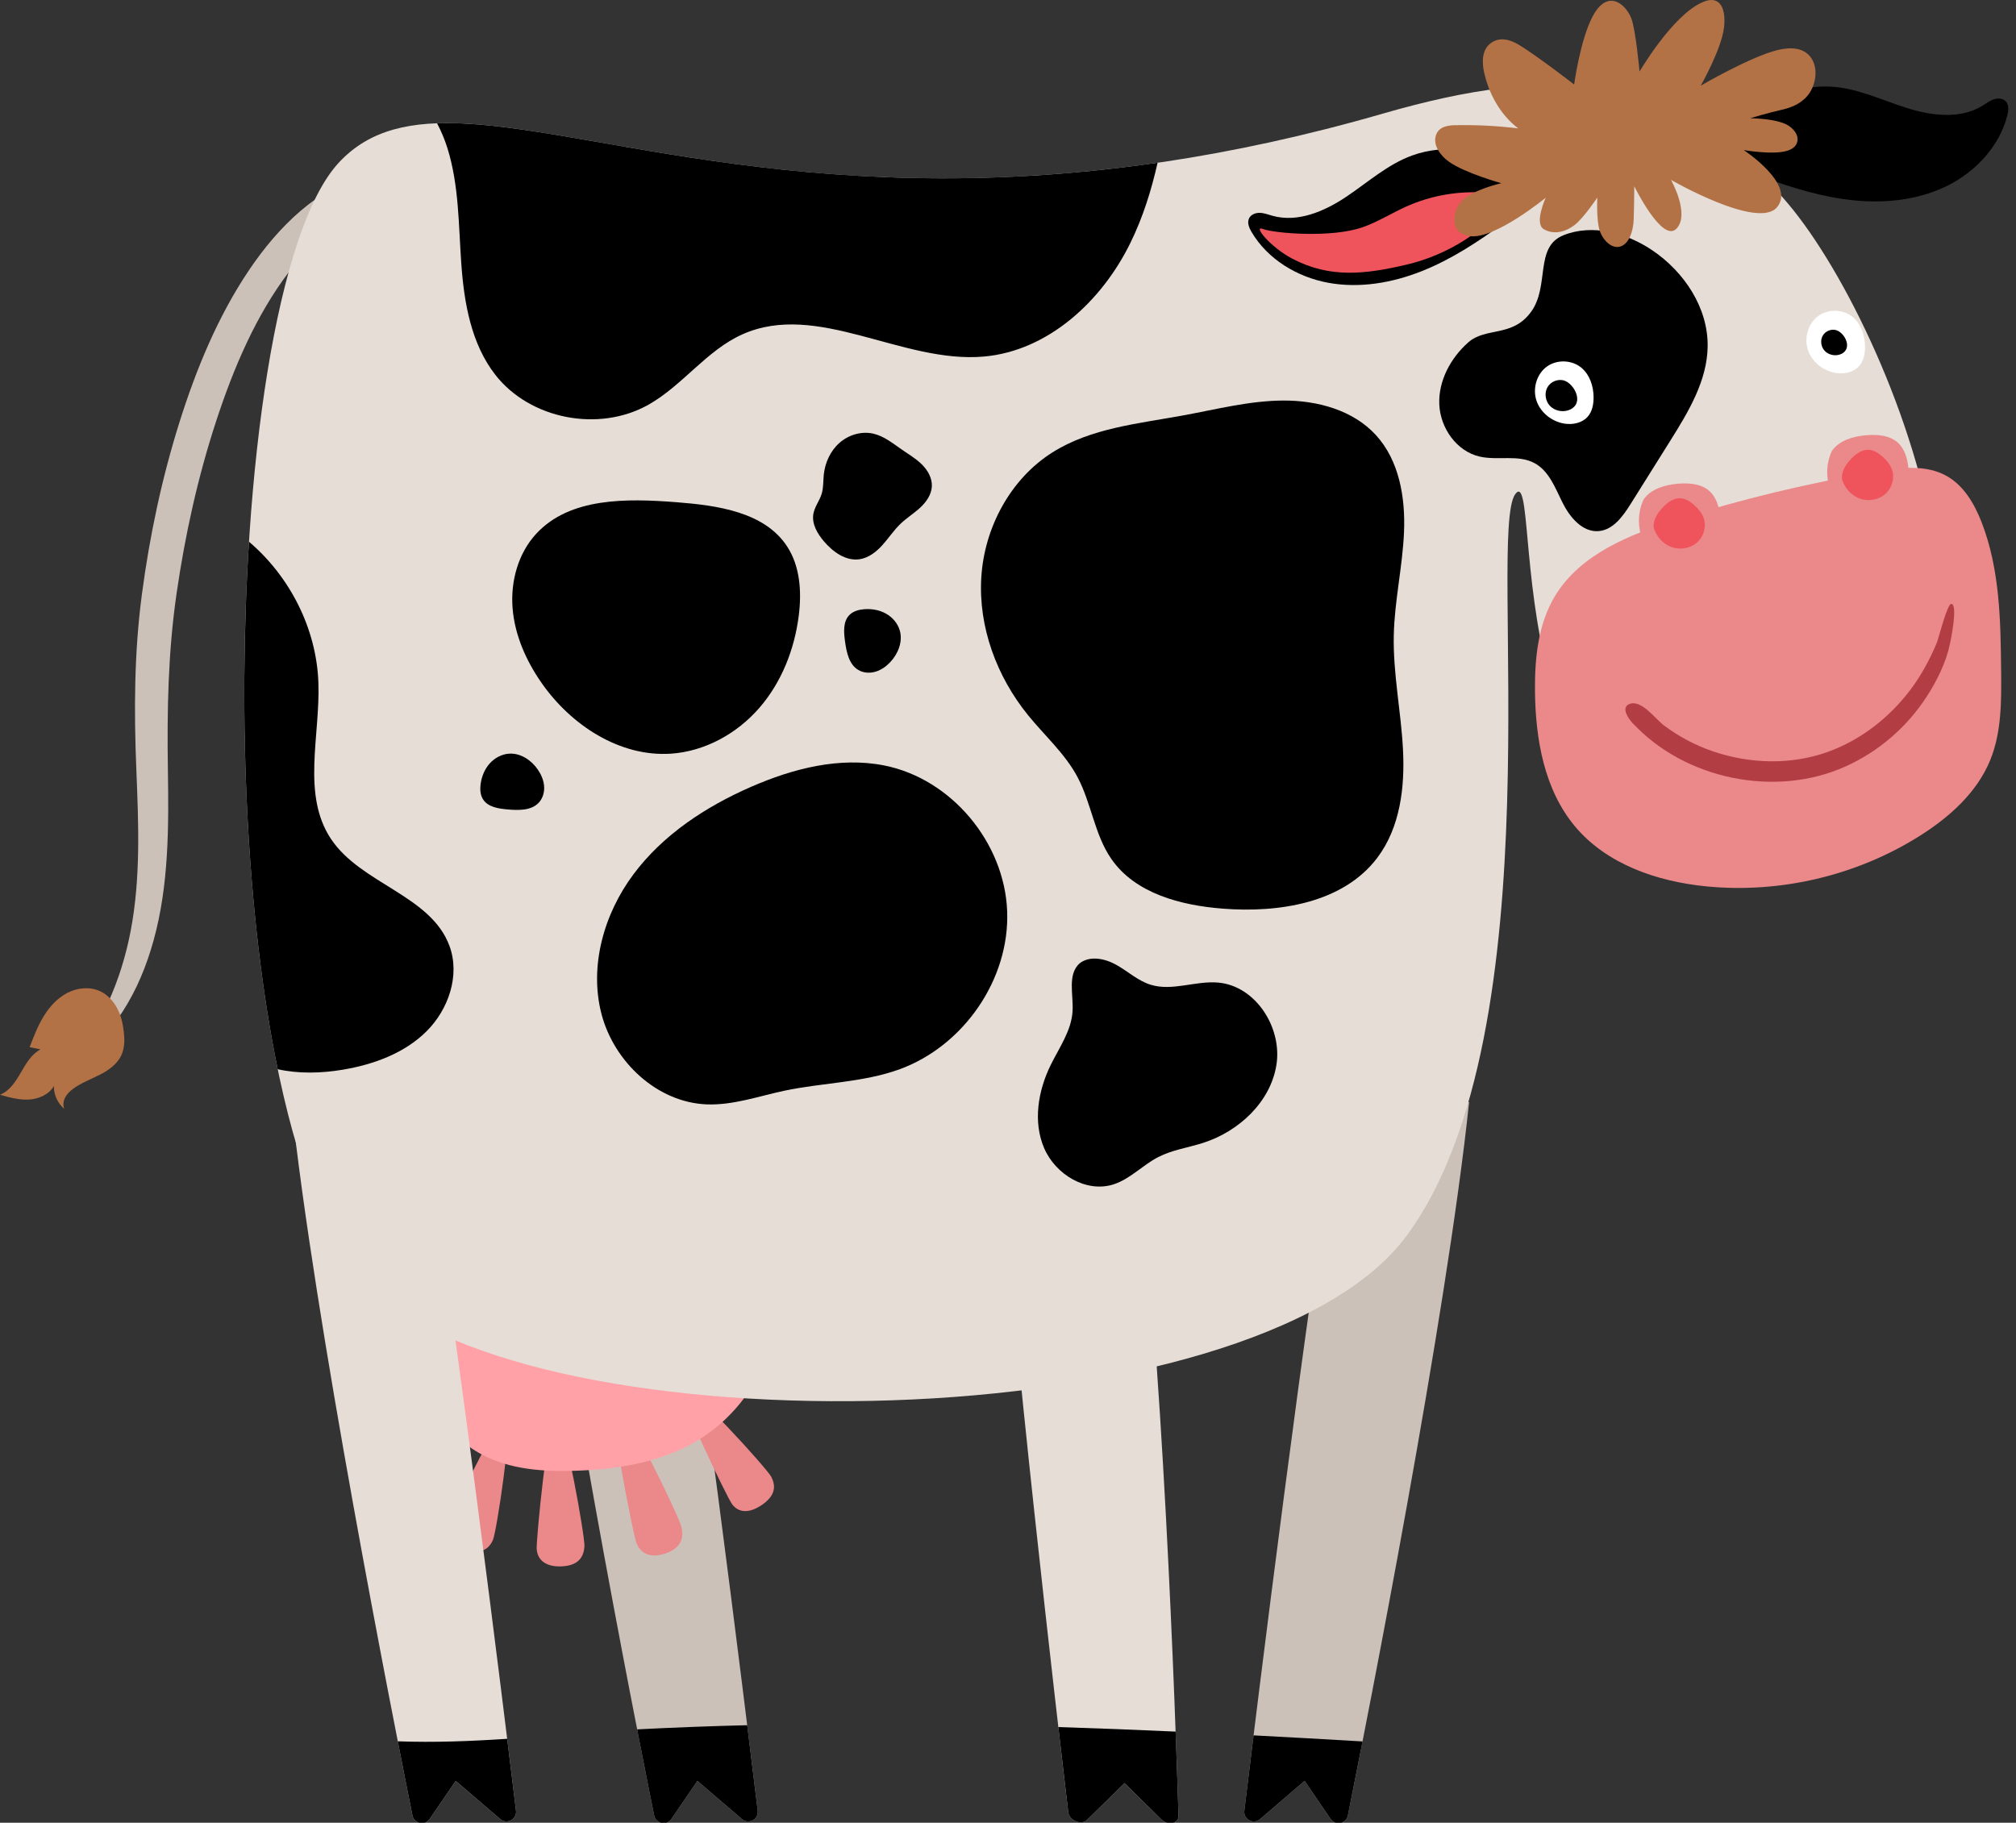
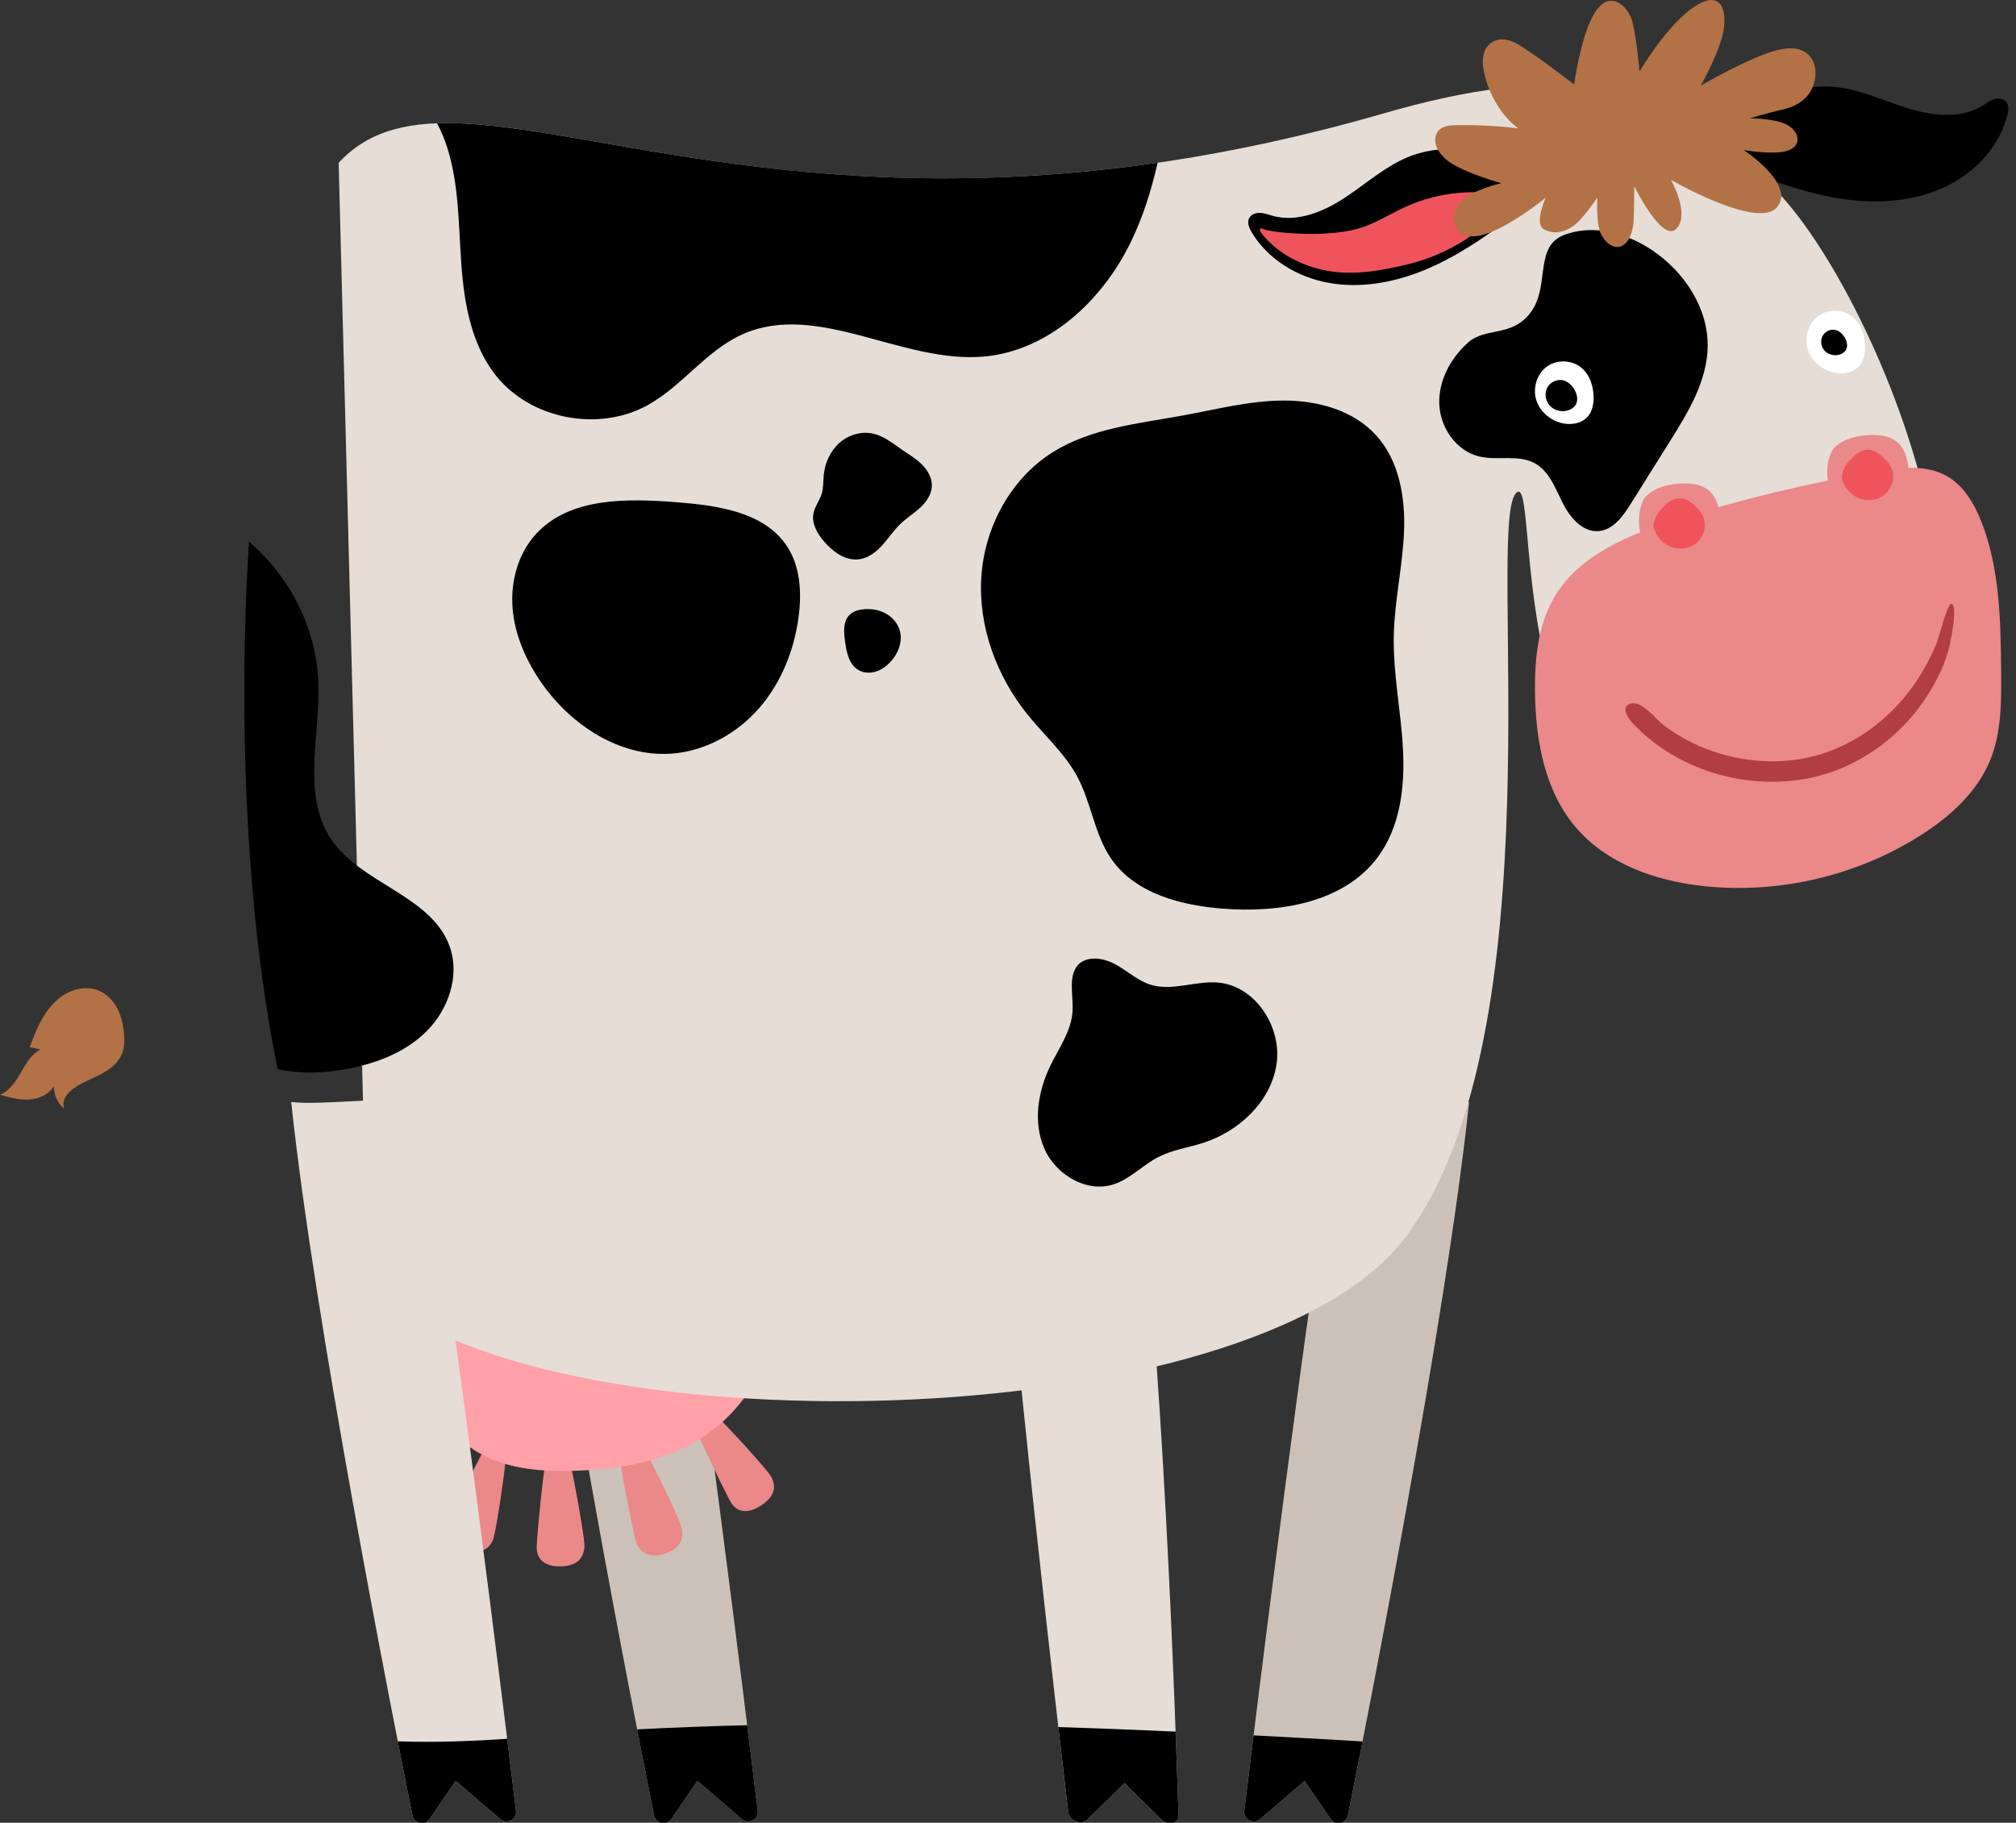
<svg xmlns="http://www.w3.org/2000/svg" width="188px" height="170px" viewBox="0 0 188 170" version="1.1">
  <rect x="0" y="0" width="188" height="170" fill="#333333" stroke="none" />
  <title>Cow</title>
  <desc>Created with Sketch.</desc>
  <defs />
  <g id="Page-1" stroke="none" stroke-width="1" fill="none" fill-rule="evenodd">
    <g id="Desktop-HD-Copy-3" transform="translate(-100, -1384)">
      <g id="Section-2" transform="translate(0, 1384)">
        <g id="Section-2---Header">
          <g id="Cow" transform="translate(100, 0)">
            <path d="M61.687,102.605 C59.054,102.271 52.332,103.114 49.698,102.782 C51.808,122.937 59.165,160.175 61.003,169.321 C61.158,170.094 62.166,170.3 62.611,169.647 L65.037,166.098 L69.193,169.664 C69.809,170.193 70.757,169.69 70.658,168.88 C69.503,159.348 64.941,122.21 61.687,102.605" id="Fill-2048" fill="#CCC1B8" />
            <path d="M59.32,143.82 C59.034,142.96 56.63,131.126 57.367,130.883 C58.106,130.637 63.364,141.523 63.549,142.415 C63.737,143.304 63.656,144.355 62.029,144.895 C60.405,145.436 59.606,144.681 59.32,143.82" id="Fill-2049" fill="#EA888A" />
            <path d="M68.23,140.232 C67.777,139.558 63.002,129.842 63.648,129.407 C64.292,128.974 71.566,137.019 71.931,137.748 C72.297,138.479 72.442,139.427 71.019,140.383 C69.595,141.337 68.683,140.907 68.23,140.232" id="Fill-2050" fill="#EA888A" />
            <path d="M50.047,144.416 C50.017,143.566 51.055,132.272 51.832,132.244 C52.61,132.216 54.575,143.401 54.502,144.253 C54.43,145.104 54.055,146.03 52.342,146.093 C50.631,146.155 50.079,145.267 50.047,144.416" id="Fill-2051" fill="#EA888A" />
            <path d="M41.71,142.314 C41.944,141.561 46.415,132.046 47.156,132.278 C47.899,132.507 46.298,142.916 45.968,143.635 C45.636,144.355 44.996,145.04 43.359,144.532 C41.722,144.023 41.476,143.067 41.71,142.314" id="Fill-2052" fill="#EA888A" />
            <path d="M44.961,135.672 C47.591,137.063 50.681,137.271 53.652,137.174 C57.403,137.053 61.224,136.463 64.516,134.664 C70.759,131.251 74.149,123.337 72.313,116.464 C60.703,116.605 49.086,116.208 37.512,115.28 C37.47,119.097 37.436,122.971 38.426,126.659 C39.419,130.345 41.585,133.887 44.961,135.672" id="Fill-2053" fill="#FFA1A6" />
            <path d="M125.009,102.605 C127.643,102.271 134.367,103.114 137,102.782 C134.888,122.937 127.532,160.175 125.696,169.321 C125.541,170.094 124.53,170.3 124.085,169.647 L121.659,166.098 L117.506,169.664 C116.888,170.193 115.942,169.69 116.04,168.88 C117.196,159.348 121.756,122.21 125.009,102.605" id="Fill-2054" fill="#CCC1B8" />
            <path d="M93.11,105.583 C95.803,105.238 103.089,105.979 105.785,105.635 C108.416,124.92 109.632,160.586 109.9,169.345 C109.922,170.088 108.907,170.292 108.281,169.674 L104.871,166.305 L101.354,169.754 C100.83,170.265 99.711,169.794 99.62,169.021 C98.541,159.895 94.402,124.354 93.11,105.583" id="Fill-2055" fill="#E5DDD6" />
            <path d="M39.149,102.605 C36.514,102.271 29.792,103.114 27.158,102.782 C29.268,122.937 36.627,160.175 38.463,169.321 C38.618,170.094 39.628,170.3 40.073,169.647 L42.499,166.098 L46.652,169.664 C47.271,170.193 48.217,169.69 48.118,168.88 C46.963,159.348 42.403,122.21 39.149,102.605" id="Fill-2056" fill="#E5DDD6" />
            <path d="M70.658,168.88 C70.757,169.69 69.809,170.193 69.193,169.664 L65.037,166.098 L62.611,169.647 C62.166,170.3 61.158,170.094 61.003,169.321 C60.65,167.57 60.097,164.788 59.414,161.295 C62.837,161.119 66.257,160.991 69.68,160.906 C70.105,164.337 70.441,167.095 70.658,168.88" id="Fill-2057" fill="#000000" />
            <path d="M125.696,169.321 C125.541,170.094 124.53,170.3 124.085,169.647 L121.659,166.098 L117.506,169.664 C116.888,170.193 115.942,169.69 116.04,168.88 C116.236,167.262 116.53,164.846 116.9,161.854 C120.288,162.031 123.674,162.221 127.063,162.42 C126.483,165.387 126.008,167.763 125.696,169.321" id="Fill-2058" fill="#000000" />
            <path d="M109.9,169.345 C109.922,170.088 108.907,170.292 108.281,169.674 L104.871,166.305 L101.354,169.754 C100.83,170.265 99.711,169.794 99.62,169.021 C99.411,167.258 99.089,164.504 98.694,161.079 C102.34,161.194 105.986,161.337 109.632,161.502 C109.761,164.92 109.848,167.644 109.9,169.345" id="Fill-2059" fill="#000000" />
            <path d="M47.297,162.174 C47.649,165.015 47.929,167.32 48.118,168.88 C48.217,169.69 47.271,170.193 46.652,169.664 L42.499,166.098 L40.073,169.647 C39.628,170.3 38.618,170.094 38.463,169.321 C38.149,167.761 37.675,165.381 37.094,162.408 C40.488,162.533 43.9,162.4 47.297,162.174" id="Fill-2060" fill="#000000" />
-             <path d="M34.472,16.187 C35.145,16.008 38.652,15.521 38.209,17.172 C37.965,18.096 36.639,18.611 35.837,18.891 C34.632,19.314 33.466,19.662 32.353,20.316 C30.245,21.557 28.495,23.334 27.017,25.265 C23.851,29.406 21.773,34.351 20.158,39.275 C18.445,44.499 17.257,49.901 16.468,55.339 C15.675,60.804 15.57,66.224 15.655,71.736 C15.739,77.085 15.758,82.527 14.318,87.725 C13.672,90.057 12.742,92.336 11.421,94.369 C11.117,94.838 8.611,98.303 8.025,97.731 C7.767,97.491 8.57,96.37 8.679,96.177 C9.18,95.291 9.672,94.401 10.096,93.473 C11.059,91.361 11.745,89.122 12.182,86.843 C13.134,81.875 12.917,76.793 12.714,71.766 C12.49,66.278 12.512,60.873 13.235,55.417 C13.954,49.971 15.101,44.564 16.754,39.323 C18.308,34.401 20.311,29.531 23.198,25.231 C25.892,21.218 29.645,17.413 34.472,16.187 C35.918,15.801 33.677,16.391 34.472,16.187" id="Fill-2061" fill="#CCC1B8" />
            <path d="M11.332,98.385 C10.952,99.237 10.139,99.815 9.307,100.239 C8.476,100.666 7.582,100.988 6.831,101.542 C6.533,101.761 6.255,102.021 6.082,102.349 C5.909,102.675 5.852,103.08 5.999,103.42 C5.375,102.905 5.005,102.096 5.027,101.286 C4.572,102.086 3.624,102.498 2.706,102.553 C1.79,102.605 0.884,102.355 0,102.106 C0.896,101.753 1.458,100.878 1.939,100.044 C2.42,99.211 2.927,98.317 3.781,97.874 C3.443,97.805 3.104,97.735 2.764,97.667 C3.139,96.682 3.519,95.694 4.067,94.796 C4.614,93.898 5.347,93.086 6.283,92.603 C7.217,92.122 8.371,92.003 9.327,92.444 C10.028,92.768 10.577,93.368 10.934,94.053 C11.292,94.737 11.467,95.502 11.55,96.269 C11.628,96.982 11.624,97.729 11.332,98.385" id="Fill-2062" fill="#B27246" />
            <path d="M187.192,10.76 C186.461,13.622 184.273,15.988 181.629,17.309 C178.988,18.627 175.936,18.974 172.994,18.696 C170.053,18.418 167.2,17.546 164.426,16.532 C163.633,16.24 162.814,15.918 162.246,15.291 C161.38,14.339 161.304,12.93 161.273,11.643 C164.068,9.578 167.374,7.855 170.842,8.086 C173.266,8.247 175.511,9.346 177.828,10.075 C180.145,10.806 182.817,11.13 184.885,9.856 C185.227,9.644 185.551,9.391 185.933,9.262 C186.314,9.135 186.785,9.163 187.057,9.461 C187.363,9.795 187.304,10.319 187.192,10.76" id="Fill-2063" fill="#000000" />
-             <path d="M31.581,15.185 C43.141,2.664 71.095,27.318 128.963,10.595 C144.757,6.031 156.194,6.48 166.743,18.996 C177.295,31.512 193.256,73.357 165.932,78.541 C138.609,83.723 144.02,42.504 141.314,46.072 C138.609,49.637 145.357,96.137 131.146,115.294 C116.932,134.45 49.807,135.423 34.299,119.915 C18.791,104.409 20.02,27.703 31.581,15.185" id="Fill-2064" fill="#E5DDD6" />
+             <path d="M31.581,15.185 C43.141,2.664 71.095,27.318 128.963,10.595 C144.757,6.031 156.194,6.48 166.743,18.996 C177.295,31.512 193.256,73.357 165.932,78.541 C138.609,83.723 144.02,42.504 141.314,46.072 C138.609,49.637 145.357,96.137 131.146,115.294 C116.932,134.45 49.807,135.423 34.299,119.915 " id="Fill-2064" fill="#E5DDD6" />
            <path d="M152.057,47.014 C153.283,45.059 154.509,43.104 155.733,41.149 C157.446,38.417 159.216,35.502 159.246,32.277 C159.282,28.695 157.056,25.35 154.086,23.346 C151.664,21.712 148.495,20.854 145.788,21.945 C143.078,23.038 144.531,26.656 142.786,29.074 C141.041,31.494 138.56,30.477 136.917,31.937 C135.273,33.394 134.129,35.52 134.22,37.715 C134.312,39.911 135.822,42.077 137.962,42.579 C139.659,42.977 141.576,42.365 143.108,43.199 C144.451,43.928 145.029,45.504 145.707,46.873 C146.388,48.24 147.567,49.663 149.089,49.534 C150.434,49.42 151.34,48.155 152.057,47.014" id="Fill-2065" fill="#000000" />
            <path d="M91.775,33.253 C97.77,32.714 102.765,28.061 105.412,22.658 C106.578,20.278 107.369,17.76 107.949,15.179 C74.346,20.063 53.288,11.054 40.758,11.499 C41.146,12.237 41.47,13.008 41.716,13.79 C42.811,17.272 42.759,20.995 43.021,24.637 C43.284,28.281 43.945,32.074 46.189,34.955 C49.437,39.12 55.861,40.34 60.463,37.751 C63.654,35.955 65.881,32.686 69.221,31.188 C76.225,28.047 84.131,33.942 91.775,33.253" id="Fill-2066" fill="#000000" />
            <path d="M110.369,38.739 C106.171,39.511 101.746,39.919 98.139,42.198 C94.219,44.674 91.797,49.212 91.511,53.839 C91.223,58.467 92.951,63.11 95.874,66.709 C97.422,68.618 99.314,70.287 100.472,72.457 C101.779,74.907 102.064,77.85 103.649,80.129 C105.884,83.338 110.111,84.44 114.009,84.746 C119.278,85.16 125.247,84.222 128.436,80.007 C130.578,77.172 131.023,73.397 130.831,69.85 C130.642,66.303 129.897,62.785 129.976,59.234 C130.048,56.013 130.795,52.84 130.93,49.623 C131.065,46.406 130.485,42.957 128.311,40.582 C126.183,38.254 122.863,37.35 119.71,37.358 C116.558,37.366 113.469,38.17 110.369,38.739" id="Fill-2067" fill="#000000" />
            <path d="M84.127,41.951 C83.273,41.363 82.44,40.672 81.427,40.443 C80.328,40.195 79.13,40.559 78.284,41.306 C77.439,42.053 76.937,43.15 76.821,44.272 C76.76,44.868 76.799,45.48 76.625,46.054 C76.428,46.7 75.971,47.255 75.852,47.92 C75.683,48.856 76.223,49.774 76.841,50.497 C77.676,51.475 78.866,52.339 80.138,52.162 C80.996,52.043 81.721,51.469 82.299,50.827 C82.876,50.183 83.354,49.45 83.978,48.852 C84.543,48.31 85.218,47.892 85.796,47.362 C86.371,46.831 86.865,46.138 86.899,45.355 C86.933,44.588 86.516,43.861 85.973,43.32 C85.429,42.78 84.759,42.387 84.127,41.951" id="Fill-2068" fill="#000000" />
            <path d="M62.579,70.293 C65.738,70.077 68.719,68.426 70.797,66.039 C72.877,63.651 74.087,60.577 74.485,57.436 C74.767,55.224 74.624,52.844 73.408,50.974 C71.304,47.745 66.91,47.137 63.066,46.839 C58.448,46.482 53.137,46.382 50,49.788 C48.303,51.63 47.599,54.251 47.802,56.746 C48.007,59.24 49.056,61.612 50.484,63.667 C53.226,67.617 57.782,70.617 62.579,70.293" id="Fill-2069" fill="#000000" />
            <path d="M83.909,58.807 C83.716,58.131 83.219,57.561 82.603,57.221 C81.989,56.883 81.266,56.762 80.565,56.822 C80.072,56.865 79.563,57.005 79.214,57.358 C78.61,57.964 78.683,58.946 78.798,59.794 C78.937,60.81 79.162,61.968 80.046,62.489 C80.525,62.773 81.127,62.804 81.658,62.643 C82.19,62.483 82.655,62.145 83.035,61.739 C83.764,60.959 84.203,59.832 83.909,58.807" id="Fill-2070" fill="#000000" />
-             <path d="M47.488,70.291 C46.787,70.333 46.123,70.693 45.656,71.219 C45.191,71.744 44.917,72.425 44.82,73.121 C44.754,73.611 44.782,74.14 45.048,74.557 C45.509,75.278 46.483,75.42 47.335,75.495 C48.358,75.582 49.537,75.616 50.24,74.865 C50.619,74.46 50.782,73.88 50.741,73.327 C50.699,72.771 50.472,72.244 50.16,71.785 C49.558,70.903 48.553,70.228 47.488,70.291" id="Fill-2071" fill="#000000" />
            <path d="M30.863,78.243 C28.113,74.108 29.87,68.62 29.691,63.659 C29.512,58.634 27.04,53.778 23.221,50.527 C22.182,66.836 22.959,85.479 25.9,99.724 C27.859,100.161 29.969,100.103 31.964,99.768 C34.829,99.289 37.698,98.244 39.761,96.201 C41.825,94.158 42.916,90.971 41.921,88.241 C40.192,83.498 33.657,82.447 30.863,78.243" id="Fill-2072" fill="#000000" />
-             <path d="M83.847,99.744 C89.848,97.58 94.177,91.337 93.921,84.961 C93.665,78.587 88.729,72.644 82.472,71.396 C78.294,70.563 73.954,71.678 70.048,73.383 C65.822,75.229 61.828,77.846 59.072,81.545 C56.314,85.241 54.929,90.121 56.094,94.582 C57.262,99.044 61.281,102.816 65.889,103.002 C68.359,103.1 70.749,102.237 73.167,101.725 C76.716,100.976 80.434,100.974 83.847,99.744" id="Fill-2073" fill="#000000" />
            <path d="M112.167,106.603 C115.517,105.54 118.482,102.788 119.032,99.317 C119.584,95.847 117.103,91.955 113.602,91.643 C111.492,91.456 109.316,92.474 107.295,91.842 C106.125,91.478 105.193,90.608 104.128,90.004 C103.063,89.4 101.636,89.096 100.673,89.853 C99.526,90.896 100.11,92.756 100.021,94.304 C99.918,96.13 98.779,97.703 97.974,99.346 C96.798,101.743 96.319,104.632 97.372,107.086 C98.423,109.543 101.301,111.282 103.844,110.463 C105.398,109.961 106.558,108.663 108.012,107.916 C109.306,107.25 110.78,107.044 112.167,106.603" id="Fill-2074" fill="#000000" />
            <path d="M145.906,39.513 C144.729,39.331 143.654,38.49 143.279,37.358 C142.905,36.227 143.303,34.862 144.274,34.173 C145.208,33.515 146.579,33.563 147.461,34.29 C148.254,34.945 148.6,36.02 148.608,37.046 C148.614,37.697 148.485,38.383 148.055,38.868 C147.537,39.452 146.678,39.629 145.906,39.513" id="Fill-2075" fill="#FFFFFF" />
            <path d="M146.714,36.175 C147.044,36.636 147.229,37.278 146.935,37.761 C146.778,38.017 146.508,38.188 146.221,38.276 C145.631,38.458 144.938,38.291 144.521,37.836 C144.105,37.381 144.002,36.654 144.306,36.118 C144.612,35.581 145.317,35.299 145.898,35.506 C146.235,35.627 146.506,35.885 146.714,36.175" id="Fill-2076" fill="#000000" />
            <path d="M171.219,34.788 C170.041,34.608 168.966,33.767 168.594,32.635 C168.219,31.504 168.616,30.139 169.588,29.45 C170.52,28.79 171.893,28.84 172.775,29.567 C173.568,30.222 173.912,31.297 173.923,32.323 C173.929,32.974 173.8,33.66 173.369,34.145 C172.851,34.729 171.99,34.906 171.219,34.788" id="Fill-2077" fill="#FFFFFF" />
            <path d="M171.948,31.355 C172.217,31.731 172.368,32.257 172.127,32.651 C172,32.861 171.776,33.002 171.543,33.074 C171.06,33.221 170.494,33.084 170.152,32.714 C169.812,32.341 169.727,31.748 169.977,31.309 C170.226,30.87 170.804,30.638 171.279,30.807 C171.555,30.906 171.776,31.117 171.948,31.355" id="Fill-2078" fill="#000000" />
            <path d="M116.715,21.643 C118.217,24.188 120.979,25.849 123.886,26.378 C126.791,26.906 129.819,26.386 132.565,25.297 C135.311,24.21 137.807,22.575 140.187,20.826 C140.867,20.325 141.566,19.787 141.936,19.026 C142.5,17.87 142.18,16.497 141.85,15.253 C138.588,14.049 134.932,13.318 131.669,14.508 C129.386,15.342 127.536,17.023 125.517,18.37 C123.495,19.719 121.019,20.777 118.678,20.129 C118.291,20.023 117.909,19.87 117.506,19.853 C117.103,19.837 116.66,19.996 116.483,20.359 C116.282,20.765 116.485,21.253 116.715,21.643" id="Fill-2079" fill="#000000" />
            <path d="M120.502,24.121 C124.025,25.974 127.298,25.589 131.174,24.681 C135.049,23.771 138.59,21.504 141.036,18.364 C137.763,17.558 134.224,17.878 131.148,19.26 C129.799,19.865 128.536,20.669 127.143,21.17 C124.172,22.239 118.764,21.744 117.776,21.357 C116.787,20.971 118.446,23.042 120.502,24.121" id="Fill-2080" fill="#EF545C" />
            <path d="M144.145,18.44 C144.145,18.44 139.432,22.316 137.095,22.028 C135.081,21.78 135.426,19.68 136.291,18.762 C137.294,17.699 139.998,17.085 139.998,17.085 C139.998,17.085 136.632,16.151 135.128,15.09 C134.381,14.565 133.569,13.552 133.92,12.58 C134.194,11.825 134.983,11.692 135.641,11.678 C137.626,11.635 139.613,11.734 141.59,11.976 C140.11,10.878 138.965,9.059 138.454,6.991 C138.274,6.268 138.178,5.457 138.441,4.788 C138.737,4.038 139.44,3.655 140.108,3.667 C140.775,3.679 141.415,4.019 142.013,4.41 C143.94,5.662 146.796,7.883 146.796,7.883 C146.796,7.883 147.356,3.705 148.53,1.509 C148.88,0.851 149.367,0.243 149.987,0.102 C150.849,-0.096 151.713,0.698 152.119,1.692 C152.528,2.687 152.894,6.673 152.894,6.673 C152.894,6.673 155.932,1.467 158.721,0.228 C159.208,0.011 159.78,-0.142 160.227,0.204 C160.814,0.657 160.873,1.704 160.772,2.56 C160.529,4.609 158.6,7.991 158.6,7.991 C158.6,7.991 163.281,5.256 165.813,4.656 C166.957,4.384 168.38,4.378 169.03,5.62 C169.564,6.635 169.264,8.072 168.579,8.901 C167.897,9.733 166.933,10.075 165.994,10.277 C165.056,10.48 163.21,11.027 163.21,11.027 C163.21,11.027 165.644,11.031 166.737,11.69 C167.218,11.98 167.738,12.539 167.611,13.188 C167.51,13.701 167.055,13.943 166.649,14.067 C165.332,14.474 162.614,13.997 162.614,13.997 C162.614,13.997 167.498,17.206 165.713,19.33 C163.929,21.454 155.828,16.777 155.828,16.777 C155.828,16.777 157.642,20 156.323,21.339 C155.004,22.678 152.403,17.375 152.403,17.375 C152.403,17.375 152.387,19.449 152.347,20.488 C152.307,21.528 151.944,22.686 151.157,22.974 C150.368,23.264 149.516,22.491 149.182,21.524 C148.85,20.56 148.957,18.426 148.957,18.426 C148.957,18.426 147.664,20.363 146.812,21.007 C145.961,21.651 144.864,21.915 143.956,21.369 C143.046,20.824 144.145,18.44 144.145,18.44" id="Fill-2081" fill="#B27246" />
            <path d="M145.021,55.574 C143.43,58.199 143.112,61.396 143.142,64.466 C143.189,68.952 144.01,73.677 146.901,77.108 C149.854,80.613 154.539,82.219 159.101,82.668 C165.992,83.349 173.095,81.678 178.962,77.999 C181.762,76.244 184.369,73.929 185.607,70.867 C186.65,68.292 186.64,65.429 186.614,62.653 C186.57,57.936 186.501,53.096 184.79,48.701 C184.12,46.982 183.125,45.276 181.512,44.381 C179.608,43.322 177.269,43.599 175.12,43.96 C168.745,45.027 162.445,46.541 156.283,48.488 C151.956,49.857 147.372,51.693 145.021,55.574" id="Fill-2082" fill="#EA888A" />
            <path d="M160.406,48.109 C160.508,48.951 160.496,49.83 160.178,50.618 C159.645,51.932 158.237,52.82 156.818,52.808 C155.397,52.798 154.036,51.928 153.357,50.682 C152.679,49.434 152.675,47.861 153.277,46.575 C153.973,45.586 155.266,45.222 156.472,45.115 C157.531,45.023 158.707,45.121 159.474,45.858 C160.072,46.432 160.303,47.286 160.406,48.109" id="Fill-2083" fill="#EA888A" />
            <path d="M157.996,47.112 C158.372,47.447 158.711,47.845 158.876,48.32 C159.154,49.116 158.874,50.062 158.235,50.613 C157.597,51.165 156.651,51.31 155.86,51.018 C155.069,50.728 154.451,50.028 154.215,49.218 C154.139,48.506 154.573,47.835 155.071,47.318 C155.506,46.861 156.069,46.444 156.699,46.472 C157.191,46.494 157.629,46.784 157.996,47.112" id="Fill-2084" fill="#EF545C" />
            <path d="M177.963,43.585 C178.066,44.427 178.054,45.307 177.736,46.094 C177.202,47.41 175.797,48.296 174.376,48.286 C172.956,48.274 171.593,47.406 170.915,46.158 C170.236,44.91 170.232,43.338 170.834,42.051 C171.531,41.063 172.823,40.698 174.029,40.594 C175.088,40.501 176.264,40.598 177.031,41.335 C177.629,41.908 177.862,42.762 177.963,43.585" id="Fill-2085" fill="#EA888A" />
            <path d="M175.553,42.589 C175.93,42.925 176.268,43.322 176.435,43.797 C176.711,44.592 176.431,45.538 175.793,46.09 C175.155,46.641 174.208,46.786 173.417,46.496 C172.626,46.205 172.01,45.504 171.772,44.695 C171.698,43.982 172.131,43.312 172.628,42.794 C173.065,42.337 173.627,41.92 174.257,41.949 C174.748,41.971 175.187,42.263 175.553,42.589" id="Fill-2086" fill="#EF545C" />
            <path d="M152.236,67.426 C151.902,67.08 151.163,66.063 151.88,65.693 C152.997,65.133 154.382,67.066 155.145,67.639 C156.53,68.682 158.072,69.506 159.711,70.067 C163.158,71.251 167.009,71.366 170.456,70.126 C173.534,69.016 176.191,66.935 178.152,64.334 C179.165,62.989 179.958,61.517 180.608,59.969 C180.78,59.56 181.587,56.299 181.963,56.325 C182.606,56.373 181.921,59.669 181.847,60.027 C181.486,61.773 180.629,63.5 179.664,64.984 C177.824,67.819 175.203,70.085 172.123,71.477 C165.582,74.434 157.122,72.703 152.236,67.426 C151.803,66.979 153.166,68.431 152.236,67.426" id="Fill-2087" fill="#B23D43" />
          </g>
        </g>
      </g>
    </g>
  </g>
</svg>